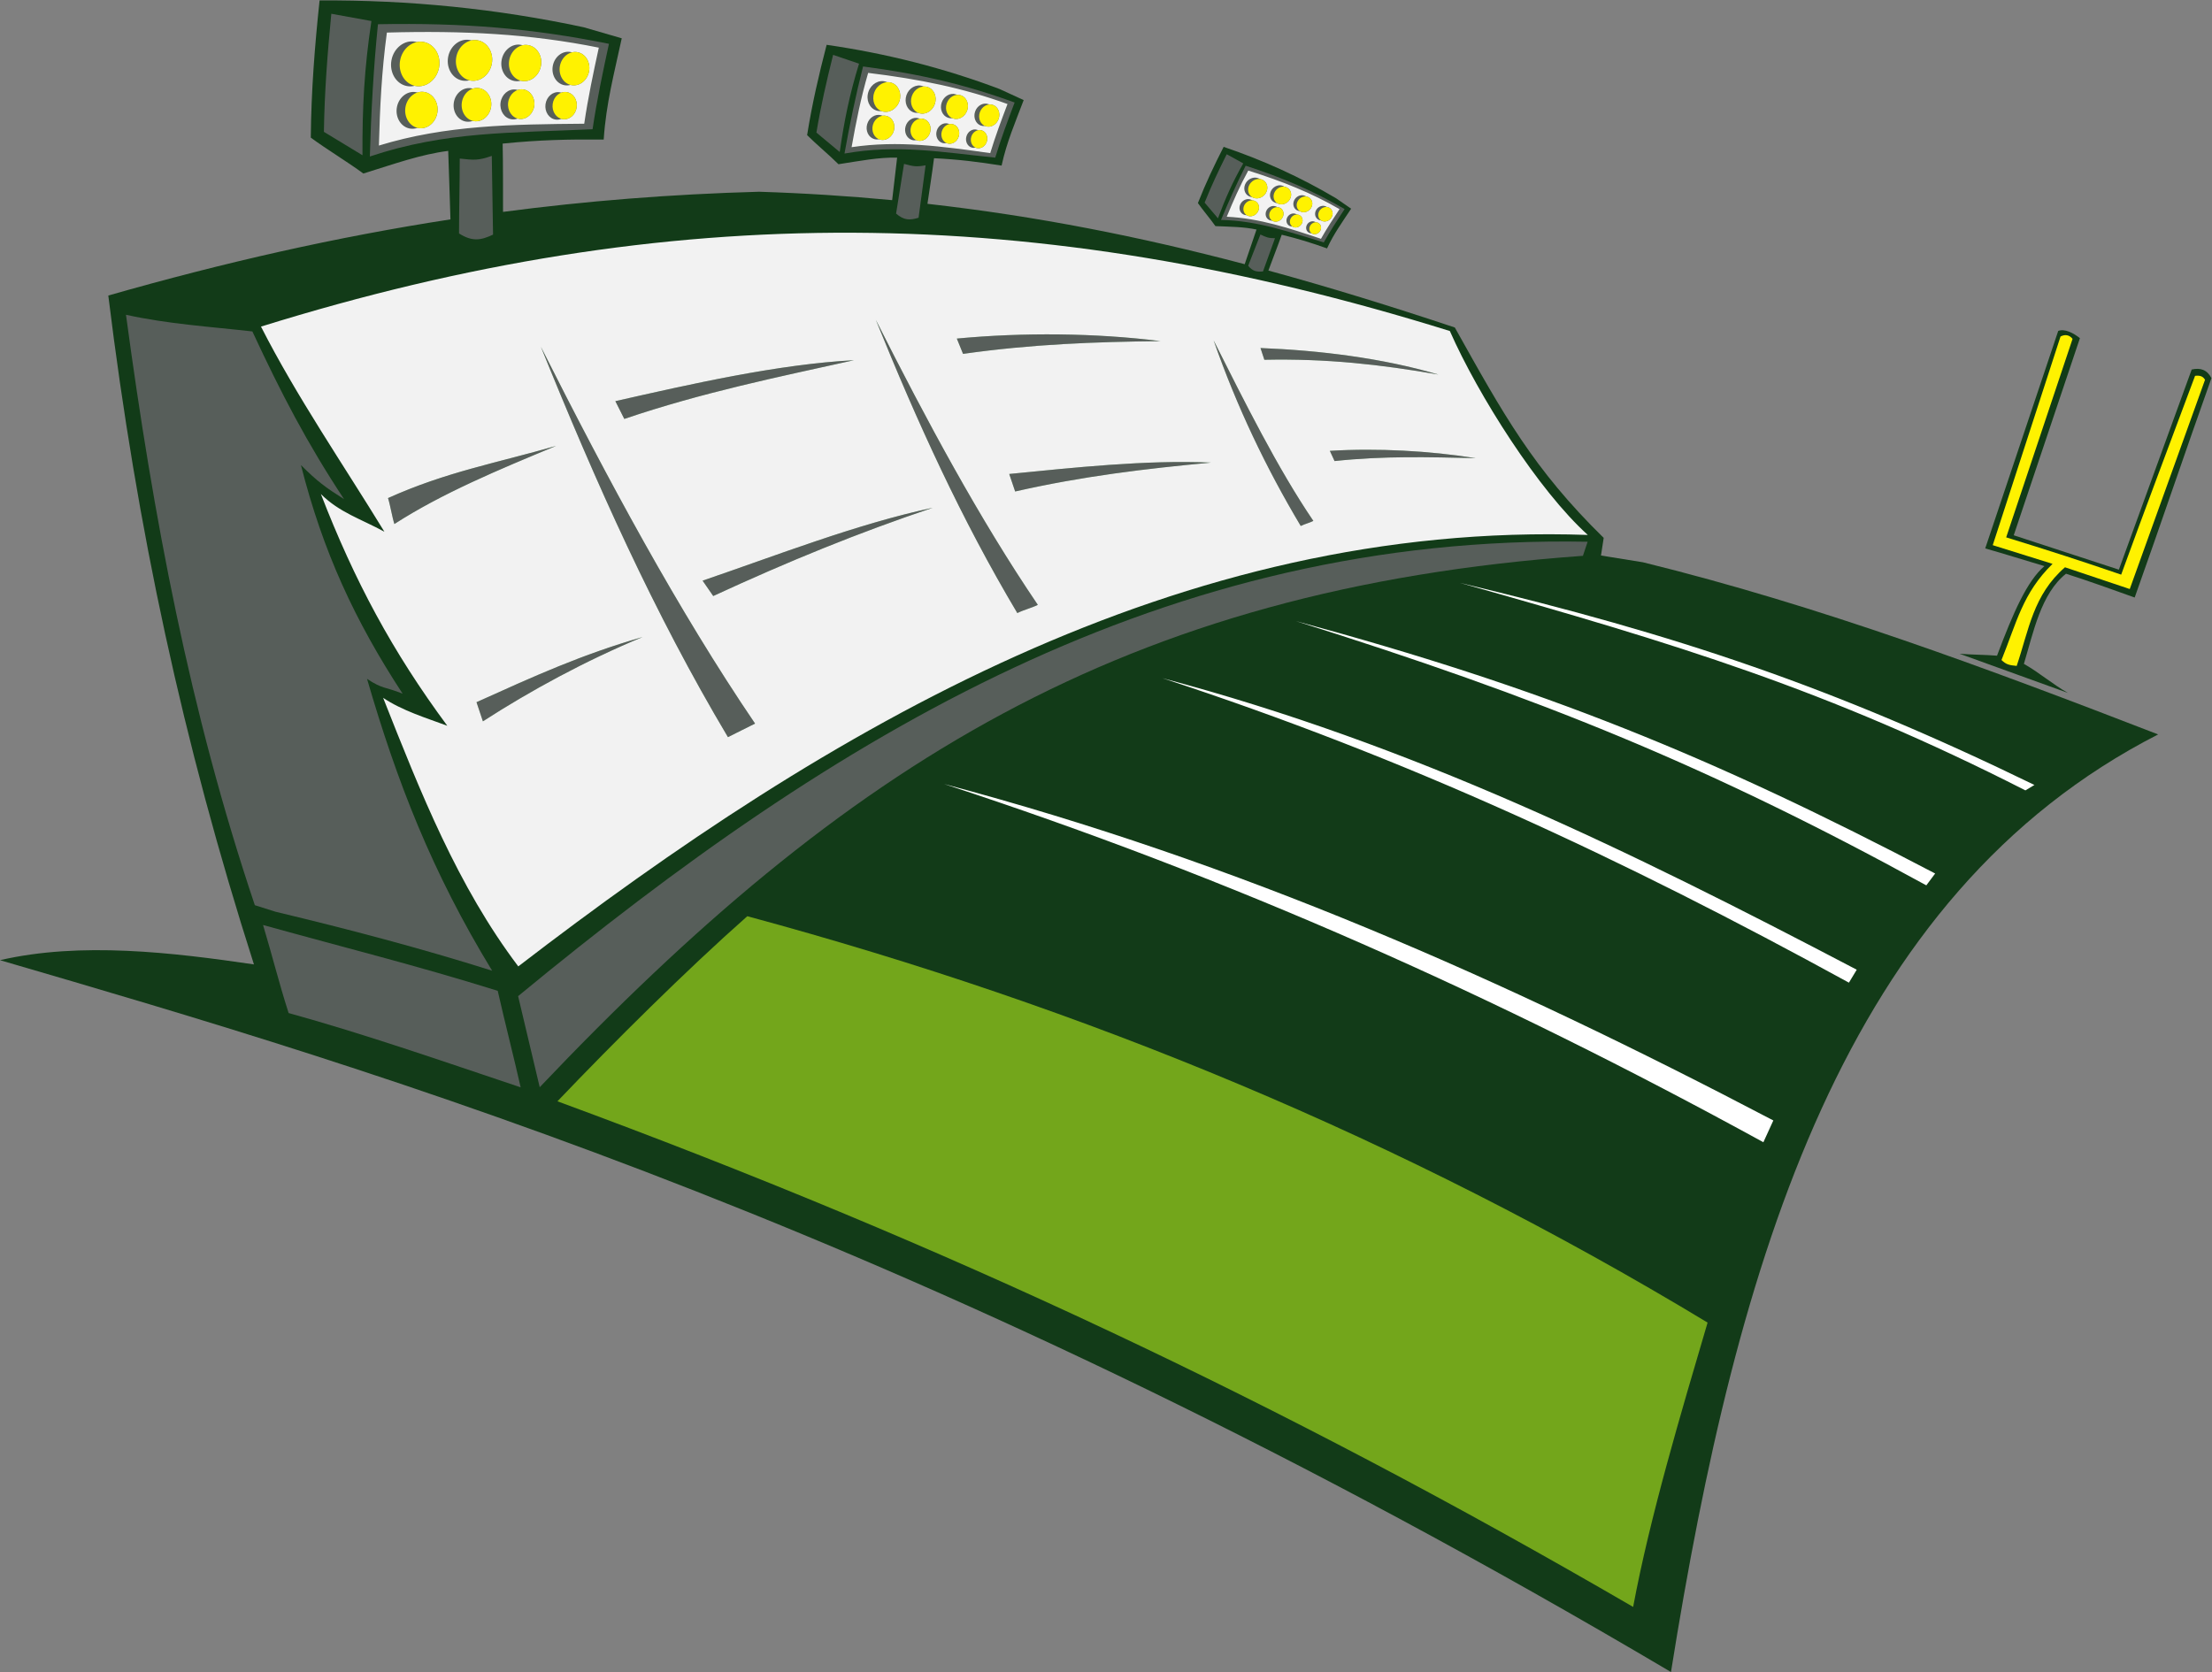
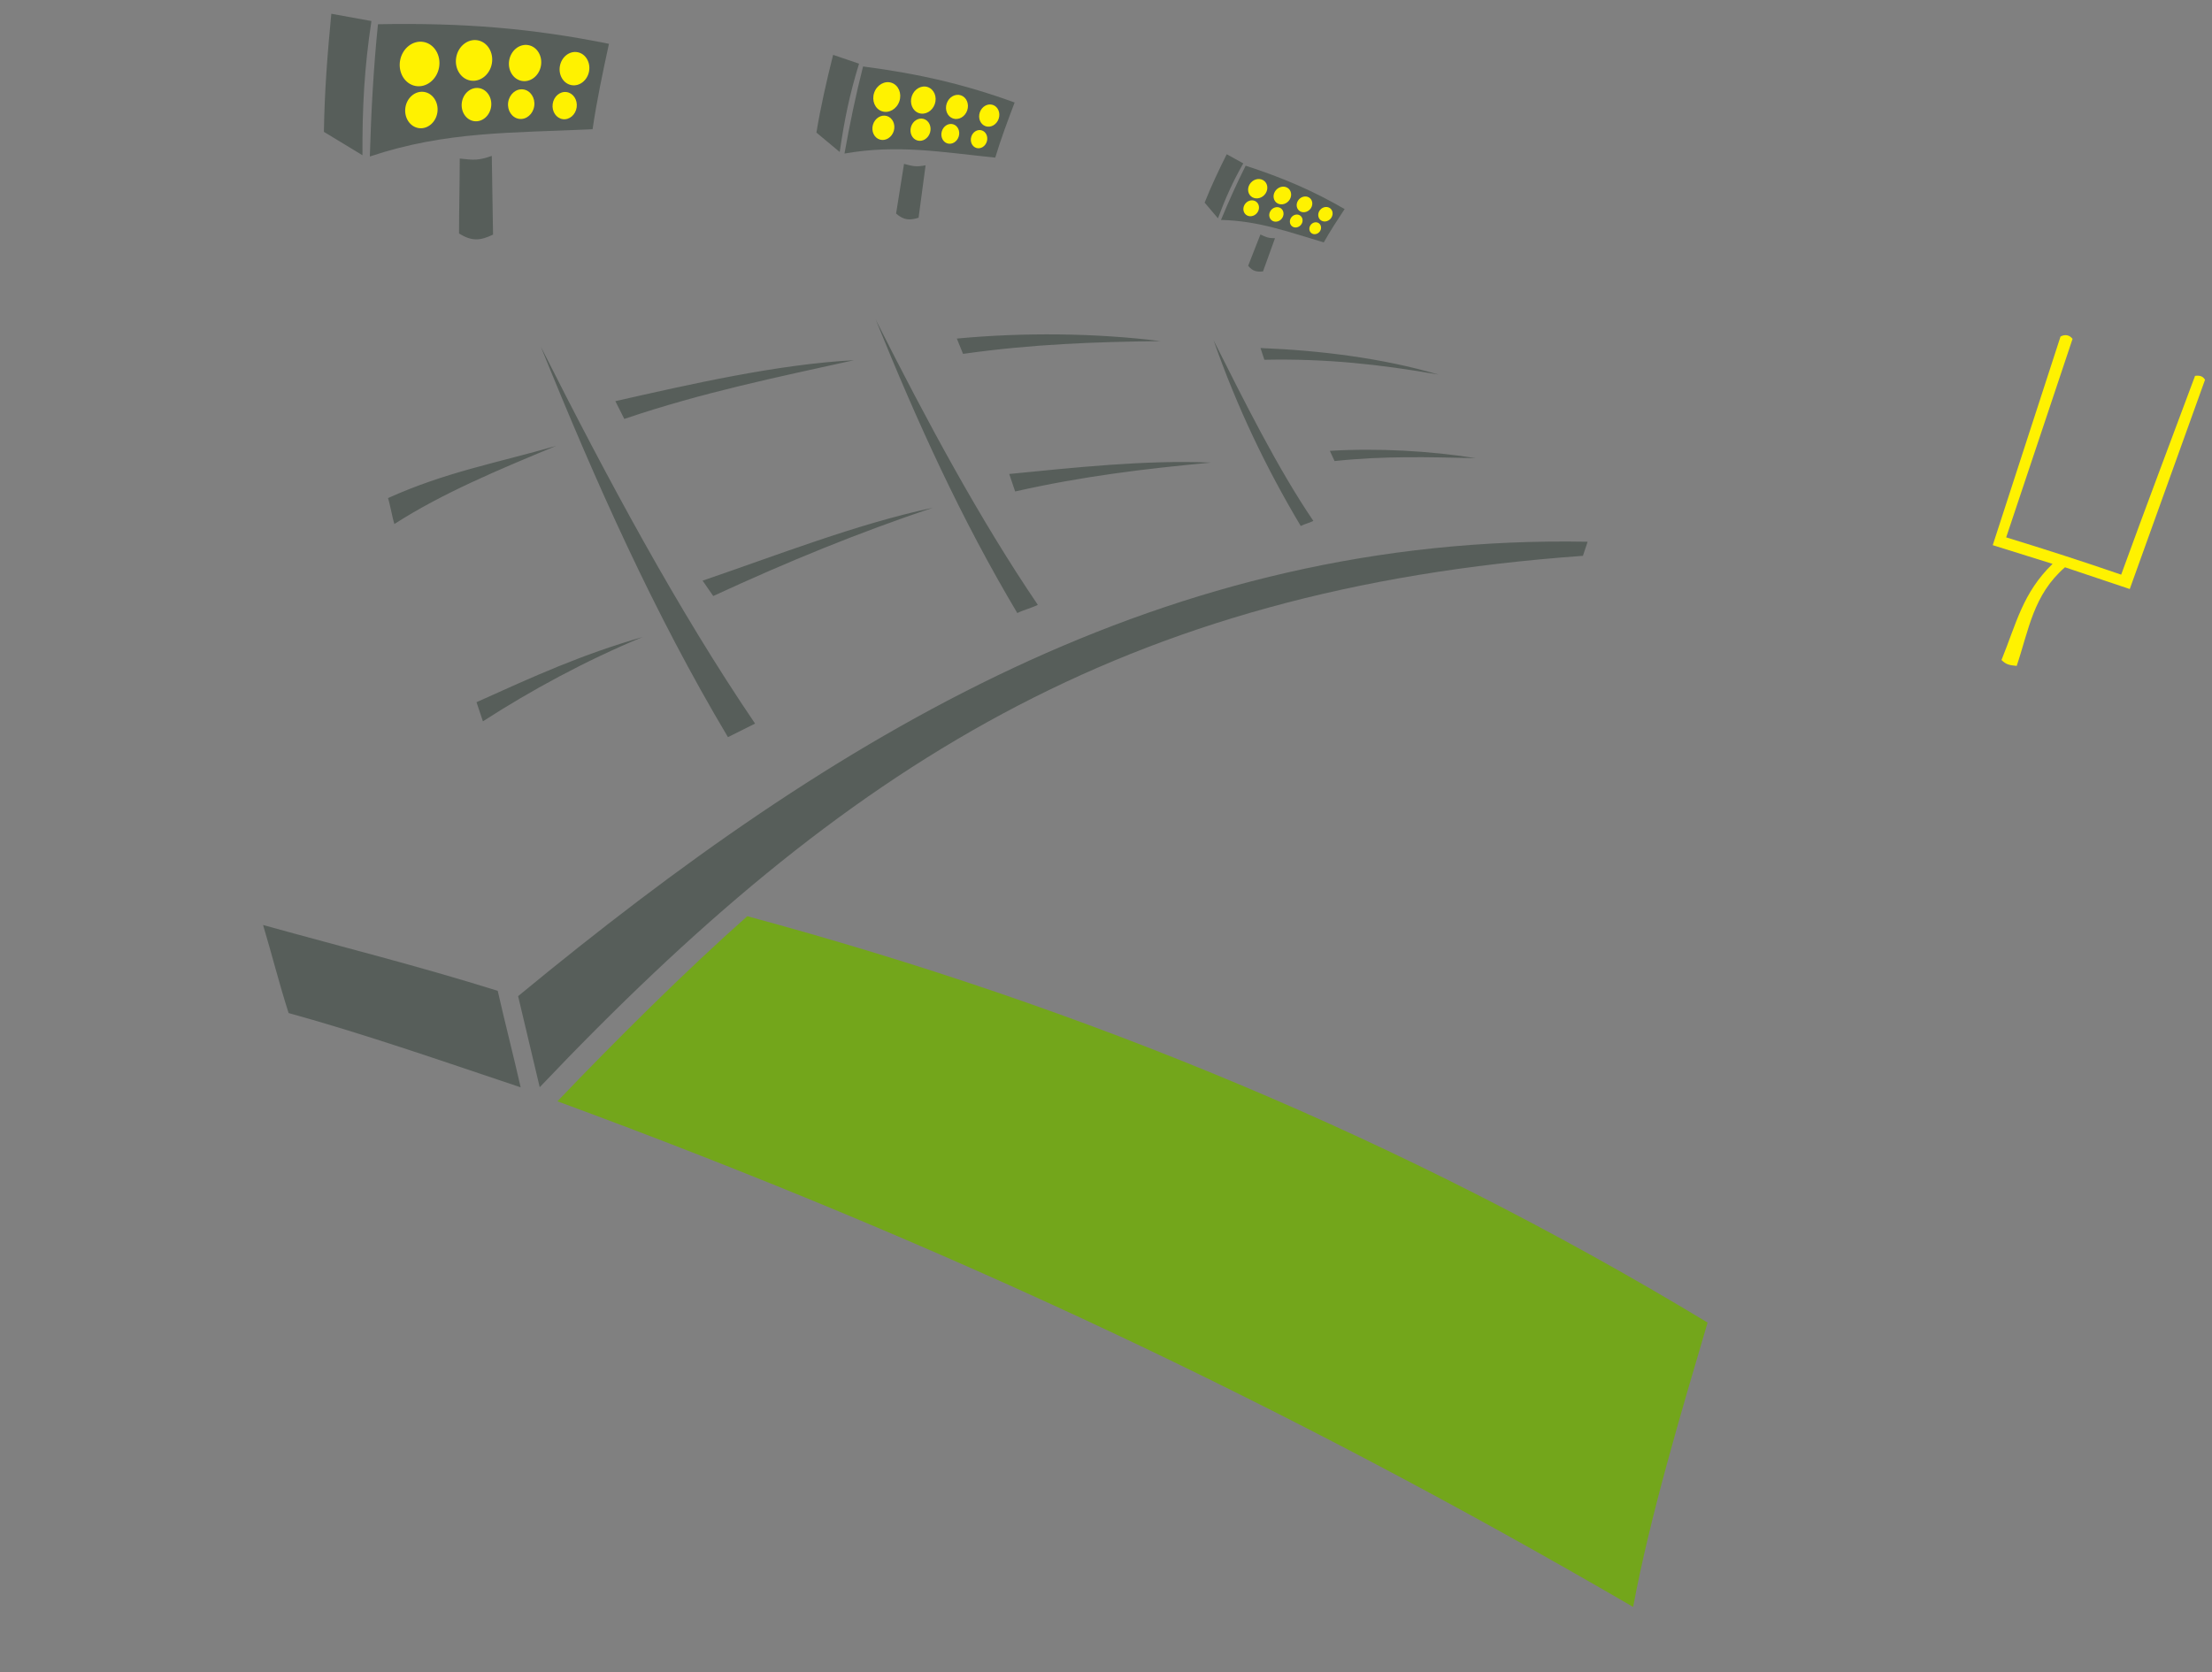
<svg xmlns="http://www.w3.org/2000/svg" viewBox="0 0 687.453 519.72" height="519.72" width="687.453" xml:space="preserve" id="svg2" version="1.1">
  <rect x="0" y="0" width="687.453" height="519.72" fill="#808080" stroke="none" />
  <defs id="defs6" />
  <g transform="matrix(1.333,0,0,-1.333,0,519.72)" id="g10">
    <g transform="scale(0.1)" id="g12">
-       <path id="path14" style="fill:#123b18;fill-opacity:1;fill-rule:evenodd;stroke:none" d="M 3895.83,0 C 2150.13,1032.4 880.188,1402.83 0,1659.9 c 187.848,43.5 402.578,17.97 592.051,-9.88 C 426.195,2168.41 319.273,2666 252.504,3209.74 c 270.516,77.28 531.867,136.69 797.686,177.58 -1.74,53.16 -3.26,108.26 -5.21,159.7 -63.957,-8.15 -123.148,-29.58 -197.816,-52.78 -38.047,28.04 -84.519,55.67 -122.562,83.71 1.058,109.76 9.175,213.1 20.511,319.96 207.364,1.16 412.007,-18.94 616.067,-62.69 29.46,-8.55 58.94,-17.1 88.41,-25.65 -17.68,-82.09 -36.57,-152.23 -42.07,-236.06 -83.02,0.71 -149.85,-0.85 -235.61,-9.46 1.18,-53.88 0.7,-106.26 0.89,-159.25 193.85,25.51 391.15,41.27 597.1,46.98 106.31,-3.42 209.37,-10.03 310.14,-19.62 3.89,33.15 8.01,67.18 11.58,99.13 -43.32,0.97 -84.8,-7.38 -136.73,-15.36 -22.49,22.43 -50.62,45.43 -73.11,67.86 11.65,72.83 27.35,140.69 45.52,210.59 137.93,-19.9 271.92,-53.65 403.17,-103.07 18.74,-8.62 37.48,-17.24 56.21,-25.86 -19.93,-52.79 -39.48,-97.52 -51.49,-152.69 -55.1,8.75 -99.67,14.37 -157.52,17.2 -4.61,-36.07 -10.17,-70.96 -15.35,-106.33 254.66,-28.66 495.97,-76.54 739.65,-140.78 8.95,26.49 18.81,54.71 27.57,80.84 -29.56,6.31 -59.13,6.33 -95.82,7.95 -12.35,17.54 -28.49,36.21 -40.82,53.74 17.95,45.87 37.99,87.96 60.01,131.05 91.82,-31.05 179.04,-70.6 262.25,-119.98 11.66,-8.07 23.32,-16.14 34.98,-24.21 -20.88,-31.73 -40.39,-58.27 -56.18,-92.59 -36.57,12.93 -66.35,22.44 -105.62,31.87 -10.06,-28.4 -20.87,-55.43 -31.11,-83.5 142.63,-38.97 286.47,-83.41 434.66,-132.81 113.25,-202.65 182.78,-329.53 347.06,-490.6 -2.11,-13.69 -4.22,-27.38 -6.32,-41.09 32.65,-5.26 65.32,-10.53 97.98,-15.8 412.4,-101.4 805.17,-248.41 1201.02,-401.39 C 4299.68,1811.84 4049.36,961.504 3895.83,0 Z M 5155.9,3017.19 c -60.05,-168.56 -118.92,-343.06 -178.97,-511.63 -52.67,18.97 -105.1,37.7 -160.15,55.48 -58.32,-46.43 -75.98,-136.5 -98.15,-210.2 36.37,-20.54 66.27,-47.16 102.63,-67.71 l -252.55,91.3 c 29.26,-2.38 58.03,-2.13 87.27,-4.5 38.31,102 70.15,174.2 110.5,208.89 -46.95,13.91 -90.58,27.82 -138.01,41.26 l 170.17,507.12 c 14.7,5.78 35.1,-4.45 50.6,-16.85 l -154.28,-459.66 245.1,-80.15 169.8,466.68 c 20.55,4.67 36.06,-0.65 46.04,-20.03 v 0" />
      <path id="path16" style="fill:#575e5a;fill-opacity:1;fill-rule:evenodd;stroke:none" d="m 1419.76,3796.68 c -179.96,36.36 -340.27,49.38 -538.561,45.7 -10.371,-101.44 -16.058,-207.36 -18.933,-308.42 177.464,59.41 332.444,54.73 519.324,63.56 9.91,67.65 23.7,132.37 38.17,199.16 z m 1715.15,-385.3 c -73.73,42.61 -142.49,72.46 -230.7,101.07 -20.73,-40.96 -40.13,-84.51 -57.48,-126.44 87.87,-2.08 155.61,-27.62 239.6,-52.35 15.15,26.87 31.55,51.91 48.58,77.72 z m -769.34,248.48 c -115.97,42.09 -221.22,66.73 -353.36,84.04 -17.01,-66.38 -31.34,-136.2 -43.32,-203.07 123.86,21.79 226.38,3.23 351.46,-9.53 13.33,43.97 28.95,85.61 45.22,128.56 v 0" />
-       <path id="path18" style="fill:#575e5a;fill-opacity:1;fill-rule:evenodd;stroke:none" d="m 588.414,3125.99 c 67.617,-145.51 127.731,-260.83 213.731,-391.05 -43.415,27.49 -61.84,40.9 -100.512,79.45 51.125,-201.44 125.625,-362.9 237.097,-533.1 -41.214,16.75 -46.164,10.07 -82.988,34.61 69.696,-239.74 151.078,-450.24 291.678,-680.57 -168.674,53.17 -333.057,96.31 -505.1,137.54 -16.058,5.08 -32.121,10.14 -48.179,15.22 -151.875,451.52 -237.184,907.22 -300.407,1376.76 97.981,-21.59 194.961,-27.57 294.68,-38.86 v 0" />
      <path id="path20" style="fill:#575e5a;fill-opacity:1;fill-rule:evenodd;stroke:none" d="m 3701.48,2635.61 c -984.12,18.56 -1754.32,-449.81 -2493.52,-1059.57 16.79,-70.79 33.57,-141.57 50.36,-212.37 710.99,748.21 1358.01,1162.17 2432.21,1239.1 3.65,10.94 7.3,21.89 10.95,32.84 v 0" />
      <path id="path22" style="fill:#73a61b;fill-opacity:1;fill-rule:evenodd;stroke:none" d="M 3807.6,151.797 C 2984.45,630.117 2203.24,998.145 1299.66,1330.84 1430.88,1468.38 1599.7,1636.27 1742.3,1762.42 2526.29,1550.57 3269.96,1244.53 3981.18,814.844 3919.43,604.922 3846.94,362.832 3807.6,151.797 v 0" />
      <path id="path24" style="fill:#575e5a;fill-opacity:1;fill-rule:evenodd;stroke:none" d="m 1160.42,1588.46 c 15.18,-67.37 38.29,-157.72 53.47,-225.08 -182.16,60.98 -361.913,123.75 -541.019,173.26 -23.281,72.95 -37.539,131.91 -59.555,205.29 191.508,-53.24 353.555,-93.12 547.104,-153.47 v 0" />
      <path id="path26" style="fill:#fff200;fill-opacity:1;fill-rule:evenodd;stroke:none" d="m 4965.45,2525.35 -151.04,50.71 c -74.16,-64.47 -84.03,-145.46 -112.58,-229.97 -18,1.71 -24.54,3.26 -35.45,13.72 35.05,86.09 48.94,155.7 119.07,224.26 -44.6,14.05 -94.85,29.51 -139.45,43.56 52.67,162.95 105.35,323.54 158.02,486.48 9.89,5.46 20.63,4.25 28.06,-5.46 -51.27,-152.41 -103.47,-310.42 -154.74,-462.83 92,-28.18 179.27,-56.37 268.12,-86.92 56.33,154.74 114.67,309.24 172.25,463.56 13.43,1.79 19.18,-2.48 23.23,-9.19 -58.3,-163.3 -117.19,-324.63 -175.49,-487.92 v 0" />
      <path id="path28" style="fill:#575e5a;fill-opacity:1;fill-rule:evenodd;stroke:none" d="m 2829.49,3105.21 c 73.13,-145.07 148.79,-297.61 232.55,-421.03 -9.81,-4.91 -19.63,-6.89 -29.43,-11.8 -80.44,134.96 -148.5,276.56 -203.12,432.83 z M 1638.07,2544.9 c 170.37,58.03 359.16,132.22 536.58,169.95 -173.99,-58.47 -336.13,-124.69 -511.78,-205.81 l -24.8,35.86 z m -377.04,545.37 c 157.03,-311.5 319.51,-613.63 499.38,-878.66 -21.07,-10.54 -42.15,-21.07 -63.22,-31.61 -172.71,289.82 -308.67,595.08 -436.16,910.27 z M 1110.96,2261.5 c 135.11,60.95 244.97,111.05 387.17,151.92 -133.79,-55.47 -261.47,-125.04 -372.25,-196.58 -4.98,14.88 -9.95,29.77 -14.92,44.66 z m -206.331,475.93 c 135.141,60.89 249.761,80.91 391.981,121.71 -133.81,-55.41 -266.26,-110.7 -377.094,-182.17 -4.961,14.88 -9.926,45.57 -14.887,60.46 z m 530.021,226.02 c 175.55,39.7 379.05,86.19 556.3,95.48 -179.19,-39.75 -352.19,-74.82 -535.43,-136.92 l -20.87,41.44 z m 607.31,189.54 c 118.76,-235.58 241.65,-464.08 377.67,-664.51 -15.93,-7.97 -31.86,-11.2 -47.8,-19.17 -130.62,219.19 -233.45,445.32 -329.87,683.68 z m 311,-359.37 c 149.83,14.74 318.29,33.18 470.22,26.55 -152.86,-14.29 -298.08,-31.51 -456.4,-67.34 l -13.82,40.79 z m -122.17,315.75 c 154.59,14.63 324,13.13 474.87,-5.92 -153.51,-1.74 -299.66,-7 -460.37,-29.76 l -14.5,35.68 z m 708.01,-22.05 c 137.64,-5.38 284.68,-23.54 414.7,-61.83 -135.02,23.47 -260.16,37.5 -405.73,34.46 l -8.97,27.37 z m 161.67,-239.75 c 111.18,6.77 232.63,0.05 340.06,-17.02 -109.98,2.38 -213.24,5.58 -329.07,-6.8 l -10.99,23.82 v 0" />
-       <path id="path30" style="fill:#f2f2f2;fill-opacity:1;fill-rule:evenodd;stroke:none" d="m 3380.28,3126.97 c -964.58,300.54 -1818.01,307.25 -2771.788,10.33 83.332,-163.78 191.778,-321.34 287.715,-478.34 -53.883,29.55 -104.82,44.65 -148.094,87.92 78.446,-202.64 166.813,-367.47 294.767,-540.4 -48.669,18.07 -105.028,35.14 -149.622,65.16 87.394,-221.23 173.632,-438.98 315.102,-626.25 724.88,557.32 1542.64,1038.96 2493.58,1006.08 -114.56,103.1 -255.74,325.81 -321.66,475.5 z m -550.79,-21.76 c 73.13,-145.07 148.79,-297.61 232.55,-421.03 -9.81,-4.91 -19.63,-6.89 -29.43,-11.8 -80.44,134.96 -148.5,276.56 -203.12,432.83 z M 1638.07,2544.9 c 170.37,58.03 359.16,132.22 536.58,169.95 -173.99,-58.47 -336.13,-124.69 -511.78,-205.81 l -24.8,35.86 z m -377.04,545.37 c 157.03,-311.5 319.51,-613.63 499.38,-878.66 -21.07,-10.54 -42.15,-21.07 -63.22,-31.61 -172.71,289.82 -308.67,595.08 -436.16,910.27 z M 1110.96,2261.5 c 135.11,60.95 244.97,111.05 387.17,151.92 -133.79,-55.47 -261.47,-125.04 -372.25,-196.58 -4.98,14.88 -9.95,29.77 -14.92,44.66 z m -206.331,475.93 c 135.141,60.89 249.761,80.91 391.981,121.71 -133.81,-55.41 -266.26,-110.7 -377.094,-182.17 -4.961,14.88 -9.926,45.57 -14.887,60.46 z m 530.021,226.02 c 175.55,39.7 379.05,86.19 556.3,95.48 -179.19,-39.75 -352.19,-74.82 -535.43,-136.92 l -20.87,41.44 z m 607.31,189.54 c 118.76,-235.58 241.65,-464.08 377.67,-664.51 -15.93,-7.97 -31.86,-11.2 -47.8,-19.17 -130.62,219.19 -233.45,445.32 -329.87,683.68 z m 311,-359.37 c 149.83,14.74 318.29,33.18 470.22,26.55 -152.86,-14.29 -298.08,-31.51 -456.4,-67.34 l -13.82,40.79 z m -122.17,315.75 c 154.59,14.63 324,13.13 474.87,-5.92 -153.51,-1.74 -299.66,-7 -460.37,-29.76 l -14.5,35.68 z m 708.01,-22.05 c 137.64,-5.38 284.68,-23.54 414.7,-61.83 -135.02,23.47 -260.16,37.5 -405.73,34.46 l -8.97,27.37 z m 161.67,-239.75 c 111.18,6.77 232.63,0.05 340.06,-17.02 -109.98,2.38 -213.24,5.58 -329.07,-6.8 l -10.99,23.82 v 0" />
-       <path id="path32" style="fill:#f2f2f2;fill-opacity:1;fill-rule:evenodd;stroke:none" d="m 1396.09,3787.74 c -160.24,32.37 -316.01,40.14 -494.094,35.19 -12.367,-92.07 -16.074,-173.48 -18.633,-263.47 156.647,48.02 310.427,49.41 478.727,50.94 8.83,60.24 21.1,117.87 34,177.34 z m 1726.94,-376.51 c -65.65,37.95 -133.26,64.89 -212.74,89.9 -20.12,-36.73 -34.72,-70.31 -50.18,-107.65 76.86,-3.69 145.03,-26.49 219.66,-51.45 13.48,23.92 28.09,46.22 43.26,69.2 z m -57.05,-29.64 c -6.53,3.26 -15.01,0.21 -18.88,-6.8 -3.87,-6.99 -1.69,-15.36 4.83,-18.63 1.93,-0.96 4.03,-1.38 6.12,-1.3 0.42,-0.29 0.87,-0.56 1.34,-0.8 6.47,-3.23 14.87,-0.21 18.72,6.73 3.82,6.94 1.66,15.23 -4.81,18.46 -1.77,0.89 -3.68,1.3 -5.59,1.3 -0.54,0.39 -1.12,0.73 -1.73,1.04 z m 26.34,35.44 c -7.79,4.32 -18.34,1.04 -23.46,-7.33 -5.14,-8.35 -2.97,-18.7 4.83,-23.02 1.99,-1.11 4.17,-1.72 6.4,-1.86 0.27,-0.19 0.55,-0.37 0.85,-0.53 7.71,-4.29 18.16,-1.03 23.25,7.25 5.08,8.28 2.93,18.52 -4.79,22.81 -1.78,0.99 -3.7,1.58 -5.67,1.79 -0.44,0.32 -0.91,0.61 -1.41,0.89 z m -156.23,65.18 c -10.41,5.78 -24.5,1.39 -31.36,-9.78 -6.87,-11.16 -3.97,-24.98 6.45,-30.77 2.51,-1.39 5.25,-2.19 8.03,-2.45 0.25,-0.16 0.51,-0.32 0.77,-0.46 10.33,-5.73 24.27,-1.37 31.07,9.69 6.8,11.05 3.92,24.75 -6.39,30.48 -2.21,1.21 -4.56,1.97 -6.98,2.31 -0.51,0.34 -1.05,0.68 -1.59,0.98 z m 56.91,-17.73 c -9.52,5.29 -22.39,1.26 -28.68,-8.94 -6.25,-10.21 -3.59,-22.83 5.93,-28.12 2.29,-1.28 4.78,-2.01 7.33,-2.25 0.29,-0.19 0.6,-0.36 0.9,-0.53 9.43,-5.23 22.17,-1.26 28.4,8.85 6.19,10.1 3.57,22.62 -5.86,27.85 -2.02,1.12 -4.18,1.82 -6.41,2.12 -0.52,0.36 -1.05,0.7 -1.61,1.02 z m 50.86,-22.88 c -8.48,4.7 -19.93,1.13 -25.52,-7.95 -5.57,-9.09 -3.2,-20.33 5.27,-25.04 2.1,-1.18 4.42,-1.83 6.77,-2.02 0.31,-0.2 0.63,-0.39 0.96,-0.57 8.39,-4.66 19.73,-1.13 25.26,7.87 5.53,9 3.19,20.14 -5.21,24.8 -1.87,1.04 -3.89,1.67 -5.98,1.92 -0.48,0.35 -1,0.68 -1.55,0.99 z m -126.22,-8.77 c -8.71,4.36 -20.06,0.28 -25.23,-9.08 -5.18,-9.36 -2.27,-20.55 6.46,-24.9 2.4,-1.2 4.98,-1.76 7.59,-1.74 0.42,-0.28 0.86,-0.53 1.33,-0.78 8.65,-4.3 19.88,-0.26 24.99,9 5.13,9.28 2.25,20.35 -6.39,24.67 -2.17,1.09 -4.5,1.64 -6.86,1.72 -0.58,0.41 -1.22,0.78 -1.89,1.11 z m 58.53,-15.87 c -7.99,3.98 -18.35,0.25 -23.06,-8.3 -4.73,-8.55 -2.07,-18.77 5.91,-22.76 2.18,-1.1 4.57,-1.61 6.96,-1.6 0.45,-0.28 0.9,-0.54 1.38,-0.78 7.89,-3.95 18.15,-0.25 22.84,8.22 4.68,8.47 2.05,18.59 -5.85,22.54 -2.01,1.01 -4.15,1.51 -6.33,1.58 -0.59,0.4 -1.2,0.77 -1.85,1.1 z m 45.74,-17.25 c -7.11,3.55 -16.31,0.22 -20.52,-7.38 -4.2,-7.62 -1.84,-16.72 5.25,-20.26 2.04,-1.02 4.26,-1.47 6.47,-1.41 0.46,-0.31 0.93,-0.59 1.43,-0.84 7.03,-3.52 16.16,-0.23 20.32,7.31 4.17,7.53 1.83,16.55 -5.2,20.06 -1.87,0.94 -3.88,1.4 -5.91,1.41 -0.57,0.42 -1.19,0.78 -1.84,1.11 z m -672.97,256.56 c -103.26,37.48 -206.01,58.18 -324.85,72.63 -17.39,-59.95 -27.97,-113.69 -38.64,-173.23 108.89,16.29 211.22,1.89 323.23,-13.87 11.87,39.15 25.77,76.23 40.26,114.47 z m -71.25,-59.93 c -10.13,2.98 -21.12,-3.93 -24.48,-15.37 -3.36,-11.44 2.15,-23.2 12.27,-26.17 2.98,-0.87 6.04,-0.89 8.95,-0.19 0.69,-0.31 1.4,-0.57 2.13,-0.79 10.03,-2.94 20.92,3.89 24.26,15.22 3.32,11.34 -2.15,22.98 -12.17,25.92 -2.75,0.81 -5.55,0.89 -8.25,0.33 -0.86,0.43 -1.77,0.78 -2.71,1.05 z m 26.49,59.81 c -12.21,4.19 -26.03,-3.65 -30.76,-17.45 -4.73,-13.8 1.37,-28.47 13.57,-32.66 3.13,-1.08 6.37,-1.35 9.53,-0.94 0.44,-0.19 0.89,-0.37 1.35,-0.53 12.09,-4.15 25.77,3.61 30.46,17.29 4.69,13.67 -1.35,28.19 -13.44,32.34 -2.78,0.96 -5.65,1.28 -8.47,1.05 -0.72,0.34 -1.47,0.64 -2.24,0.9 z m -238.34,52.1 c -16.31,5.59 -34.77,-4.88 -41.1,-23.32 -6.32,-18.44 1.82,-38.04 18.13,-43.64 3.94,-1.34 8,-1.75 11.99,-1.35 0.4,-0.15 0.8,-0.31 1.22,-0.46 16.16,-5.53 34.44,4.84 40.71,23.1 6.26,18.26 -1.81,37.68 -17.96,43.22 -3.44,1.18 -6.97,1.63 -10.47,1.44 -0.82,0.37 -1.66,0.72 -2.52,1.01 z m 85.05,-10.1 c -14.91,5.11 -31.78,-4.46 -37.57,-21.31 -5.77,-16.86 1.68,-34.77 16.58,-39.88 3.6,-1.23 7.31,-1.61 10.96,-1.23 0.47,-0.2 0.94,-0.38 1.41,-0.55 14.77,-5.05 31.48,4.43 37.21,21.12 5.72,16.69 -1.65,34.43 -16.42,39.5 -3.16,1.09 -6.4,1.49 -9.62,1.31 -0.82,0.39 -1.67,0.74 -2.55,1.04 z m 78.07,-19.4 c -13.27,4.55 -28.28,-3.97 -33.43,-18.97 -5.14,-15.01 1.48,-30.96 14.75,-35.51 3.32,-1.13 6.75,-1.45 10.11,-1.06 0.49,-0.21 0.98,-0.41 1.5,-0.59 13.15,-4.5 28.01,3.94 33.11,18.8 5.1,14.85 -1.46,30.65 -14.61,35.16 -2.94,1.01 -5.96,1.35 -8.94,1.14 -0.8,0.39 -1.63,0.74 -2.49,1.03 z m -174.42,-48.68 c -13.53,3.97 -28.21,-5.25 -32.71,-20.55 -4.49,-15.28 2.88,-30.99 16.4,-34.97 3.71,-1.07 7.5,-1.17 11.15,-0.42 0.69,-0.28 1.38,-0.53 2.11,-0.75 13.4,-3.92 27.94,5.21 32.39,20.35 4.44,15.15 -2.85,30.7 -16.24,34.64 -3.36,0.98 -6.79,1.15 -10.12,0.6 -0.95,0.44 -1.95,0.8 -2.98,1.1 z m 86.75,-6.89 c -12.37,3.63 -25.79,-4.8 -29.9,-18.77 -4.09,-13.98 2.64,-28.33 15,-31.96 3.41,-1 6.9,-1.08 10.25,-0.38 0.7,-0.3 1.42,-0.56 2.16,-0.78 12.24,-3.59 25.53,4.76 29.6,18.6 4.06,13.84 -2.6,28.06 -14.85,31.66 -3.1,0.91 -6.26,1.06 -9.34,0.54 -0.93,0.43 -1.91,0.8 -2.92,1.09 z m 69.26,-12.53 c -11.01,3.23 -22.96,-4.28 -26.61,-16.71 -3.65,-12.44 2.35,-25.22 13.34,-28.45 3.15,-0.93 6.4,-0.96 9.49,-0.27 0.73,-0.31 1.47,-0.59 2.24,-0.82 10.9,-3.2 22.74,4.23 26.36,16.55 3.61,12.32 -2.32,24.98 -13.22,28.18 -2.9,0.85 -5.86,0.96 -8.72,0.41 -0.91,0.44 -1.88,0.81 -2.88,1.11 z m -906.1,73.17 c -15.56,2.14 -30.21,-10.44 -32.63,-28.02 -2.42,-17.58 8.29,-33.67 23.84,-35.81 4.57,-0.63 9.09,0.03 13.22,1.69 1.08,-0.29 2.17,-0.54 3.31,-0.69 15.4,-2.12 29.91,10.34 32.32,27.76 2.39,17.41 -8.22,33.34 -23.63,35.45 -4.22,0.59 -8.36,0.08 -12.21,-1.32 -1.36,0.42 -2.78,0.75 -4.22,0.94 z m 25.79,93.86 c -18.89,3.47 -37.5,-11.11 -41.42,-32.47 -3.92,-21.35 8.29,-41.59 27.19,-45.07 4.83,-0.89 9.66,-0.57 14.21,0.72 0.7,-0.18 1.4,-0.36 2.12,-0.48 18.7,-3.44 37.12,11.01 41.02,32.16 3.87,21.15 -8.22,41.2 -26.93,44.64 -4.31,0.78 -8.6,0.64 -12.7,-0.33 -1.14,0.34 -2.3,0.61 -3.49,0.83 z M 968,3801.75 c -25.25,4.62 -50.094,-14.86 -55.34,-43.39 -5.238,-28.53 11.074,-55.58 36.309,-60.22 6.09,-1.11 12.16,-0.81 17.929,0.66 0.637,-0.15 1.266,-0.29 1.911,-0.41 25.007,-4.58 49.611,14.72 54.811,42.98 5.18,28.26 -10.98,55.05 -35.968,59.64 -5.324,0.97 -10.621,0.85 -15.726,-0.19 -1.281,0.36 -2.606,0.68 -3.926,0.93 z m 127.38,3.91 c -23.07,4.23 -45.78,-13.59 -50.58,-39.66 -4.78,-26.07 10.14,-50.79 33.21,-55.03 5.56,-1.02 11.11,-0.75 16.39,0.6 0.73,-0.18 1.46,-0.34 2.21,-0.48 22.84,-4.18 45.34,13.46 50.09,39.29 4.73,25.82 -10.03,50.3 -32.88,54.5 -4.89,0.9 -9.76,0.78 -14.45,-0.19 -1.3,0.39 -2.63,0.72 -3.99,0.97 z m 119.18,-11.32 c -20.54,3.76 -40.75,-12.1 -45.02,-35.31 -4.26,-23.21 9.01,-45.22 29.55,-48.99 5.13,-0.94 10.25,-0.66 15.11,0.67 0.76,-0.21 1.54,-0.39 2.33,-0.53 20.34,-3.73 40.36,11.97 44.58,34.96 4.23,23 -8.92,44.78 -29.25,48.52 -4.56,0.84 -9.07,0.69 -13.42,-0.28 -1.26,0.39 -2.56,0.71 -3.88,0.96 z M 968.617,3684.2 c -20.785,2.85 -40.359,-13.96 -43.594,-37.46 -3.242,-23.48 11.071,-44.98 31.852,-47.83 5.684,-0.78 11.301,-0.07 16.492,1.82 1.074,-0.25 2.156,-0.47 3.274,-0.63 20.578,-2.82 39.979,13.83 43.179,37.1 3.2,23.27 -10.98,44.55 -31.55,47.39 -5.165,0.7 -10.247,0.19 -15.024,-1.35 -1.496,0.43 -3.051,0.74 -4.629,0.96 z m 129.173,9.01 c -18.99,2.61 -36.88,-12.77 -39.84,-34.23 -2.95,-21.47 10.12,-41.1 29.12,-43.72 5.23,-0.72 10.39,-0.07 15.18,1.7 1.09,-0.28 2.2,-0.5 3.34,-0.66 18.8,-2.59 36.52,12.65 39.45,33.91 2.92,21.25 -10.02,40.7 -28.83,43.3 -4.76,0.65 -9.45,0.18 -13.85,-1.27 -1.48,0.44 -3,0.75 -4.57,0.97 z m 104.69,-3.16 c -16.91,2.33 -32.83,-11.36 -35.46,-30.47 -2.63,-19.11 9.02,-36.59 25.91,-38.91 4.85,-0.67 9.63,-0.01 14.03,1.71 1.14,-0.31 2.29,-0.56 3.48,-0.72 16.74,-2.31 32.52,11.25 35.13,30.17 2.6,18.93 -8.93,36.25 -25.67,38.55 -4.46,0.61 -8.83,0.11 -12.92,-1.32 -1.45,0.45 -2.95,0.78 -4.5,0.99 v 0" />
      <path id="path34" style="fill:#575e5a;fill-opacity:1;fill-rule:evenodd;stroke:none" d="m 865.953,3849.82 c -16.644,-110.03 -21.433,-201.48 -20.863,-312.96 -29.977,18.19 -59.953,36.38 -89.934,54.57 1.43,93.55 8.305,182.21 17.293,275.36 31.176,-5.66 62.336,-11.32 93.504,-16.97 z M 2898.65,3517.89 c -24.88,-43.6 -41.56,-81.23 -59.06,-128.06 -10.35,12.19 -20.7,24.37 -31.04,36.56 15.52,39.02 32.68,75.15 51.49,112.83 12.88,-7.11 25.74,-14.22 38.61,-21.33 z m -895.83,232.48 c -22.03,-71.46 -34.33,-131.76 -45.06,-205.91 -18.11,15.08 -36.22,30.16 -54.33,45.24 10.28,62.03 23.68,120.26 38.94,181.27 20.15,-6.87 40.3,-13.74 60.45,-20.6 v 0" />
      <path id="path36" style="fill:#fff200;fill-opacity:1;fill-rule:evenodd;stroke:none" d="m 3073.3,3379.25 c -6.45,3.23 -14.86,0.21 -18.69,-6.73 -3.84,-6.93 -1.68,-15.22 4.78,-18.46 6.47,-3.23 14.87,-0.21 18.72,6.73 3.82,6.94 1.66,15.23 -4.81,18.46 z m -784.65,215.71 c -10.02,2.95 -20.92,-3.89 -24.25,-15.22 -3.32,-11.33 2.14,-22.98 12.16,-25.92 10.03,-2.94 20.92,3.89 24.26,15.22 3.32,11.34 -2.15,22.98 -12.17,25.92 z m 26.24,59.24 c -12.09,4.15 -25.78,-3.61 -30.46,-17.29 -4.7,-13.67 1.35,-28.2 13.44,-32.34 12.09,-4.15 25.77,3.61 30.46,17.29 4.69,13.67 -1.35,28.19 -13.44,32.34 z m -236.06,51.6 c -16.16,5.54 -34.44,-4.84 -40.7,-23.1 -6.27,-18.26 1.8,-37.68 17.95,-43.22 16.16,-5.53 34.44,4.84 40.71,23.1 6.26,18.26 -1.81,37.68 -17.96,43.22 z m 84.23,-10 c -14.76,5.06 -31.47,-4.42 -37.2,-21.11 -5.72,-16.69 1.66,-34.43 16.41,-39.51 14.77,-5.05 31.48,4.43 37.21,21.12 5.72,16.69 -1.65,34.43 -16.42,39.5 z m 77.33,-19.22 c -13.15,4.51 -28.01,-3.94 -33.12,-18.79 -5.09,-14.86 1.48,-30.66 14.62,-35.17 13.15,-4.5 28.01,3.94 33.11,18.8 5.1,14.85 -1.46,30.65 -14.61,35.16 z m -172.75,-48.21 c -13.4,3.93 -27.94,-5.21 -32.4,-20.35 -4.44,-15.14 2.85,-30.7 16.25,-34.64 13.4,-3.92 27.94,5.21 32.39,20.35 4.44,15.15 -2.85,30.7 -16.24,34.64 z m 85.91,-6.82 c -12.24,3.59 -25.54,-4.77 -29.6,-18.6 -4.06,-13.84 2.61,-28.05 14.85,-31.66 12.24,-3.59 25.53,4.76 29.6,18.6 4.06,13.84 -2.6,28.06 -14.85,31.66 z m 68.6,-12.42 c -10.9,3.2 -22.74,-4.24 -26.35,-16.55 -3.62,-12.33 2.32,-24.98 13.21,-28.18 10.9,-3.2 22.74,4.23 26.36,16.55 3.61,12.32 -2.32,24.98 -13.22,28.18 z m -901.27,75.07 c -15.4,2.13 -29.91,-10.34 -32.31,-27.75 -2.4,-17.41 8.21,-33.34 23.62,-35.46 15.4,-2.12 29.91,10.34 32.32,27.76 2.39,17.41 -8.22,33.34 -23.63,35.45 z m 25.55,92.98 c -18.71,3.43 -37.14,-11.02 -41.02,-32.17 -3.88,-21.15 8.22,-41.2 26.93,-44.63 18.7,-3.44 37.12,11.01 41.02,32.16 3.87,21.15 -8.22,41.2 -26.93,44.64 z m -358.778,23.83 c -25.007,4.58 -49.609,-14.72 -54.804,-42.98 -5.192,-28.26 10.965,-55.05 35.961,-59.64 25.007,-4.58 49.611,14.72 54.811,42.98 5.18,28.26 -10.98,55.05 -35.968,59.64 z m 126.168,3.87 c -22.85,4.19 -45.35,-13.46 -50.09,-39.28 -4.74,-25.82 10.03,-50.3 32.88,-54.51 22.84,-4.18 45.34,13.46 50.09,39.29 4.73,25.82 -10.03,50.3 -32.88,54.5 z m 118.04,-11.22 c -20.34,3.73 -40.37,-11.98 -44.59,-34.96 -4.22,-22.99 8.93,-44.78 29.26,-48.52 20.34,-3.73 40.36,11.97 44.58,34.96 4.23,23 -8.92,44.78 -29.25,48.52 z M 988.27,3684.59 c -20.582,2.82 -39.973,-13.84 -43.18,-37.11 -3.211,-23.25 10.965,-44.54 31.551,-47.38 20.578,-2.82 39.979,13.83 43.179,37.1 3.2,23.27 -10.98,44.55 -31.55,47.39 z m 127.94,8.92 c -18.81,2.58 -36.54,-12.65 -39.47,-33.91 -2.92,-21.26 10.04,-40.71 28.85,-43.3 18.8,-2.59 36.52,12.65 39.45,33.91 2.92,21.25 -10.02,40.7 -28.83,43.3 z m 103.69,-3.13 c -16.75,2.3 -32.52,-11.26 -35.13,-30.18 -2.6,-18.93 8.93,-36.24 25.67,-38.54 16.74,-2.31 32.52,11.25 35.13,30.17 2.6,18.93 -8.93,36.25 -25.67,38.55 z m 1879.5,-276.03 c -7.72,4.29 -18.16,1.03 -23.25,-7.24 -5.08,-8.29 -2.93,-18.54 4.79,-22.82 7.71,-4.29 18.16,-1.03 23.25,7.25 5.08,8.28 2.93,18.52 -4.79,22.81 z m -154.74,64.57 c -10.32,5.71 -24.27,1.36 -31.07,-9.7 -6.79,-11.05 -3.91,-24.75 6.39,-30.47 10.33,-5.73 24.27,-1.37 31.07,9.69 6.8,11.05 3.92,24.75 -6.39,30.48 z m 56.36,-17.58 c -9.43,5.24 -22.17,1.26 -28.38,-8.84 -6.2,-10.12 -3.58,-22.62 5.84,-27.86 9.43,-5.23 22.17,-1.26 28.4,8.85 6.19,10.1 3.57,22.62 -5.86,27.85 z m 50.37,-22.65 c -8.38,4.66 -19.73,1.11 -25.26,-7.89 -5.53,-8.99 -3.19,-20.13 5.21,-24.78 8.39,-4.66 19.73,-1.13 25.26,7.87 5.53,9 3.19,20.14 -5.21,24.8 z m -125,-8.69 c -8.66,4.31 -19.87,0.28 -25,-8.99 -5.11,-9.27 -2.24,-20.34 6.4,-24.68 8.65,-4.3 19.88,-0.26 24.99,9 5.13,9.28 2.25,20.35 -6.39,24.67 z m 57.96,-15.72 c -7.9,3.95 -18.17,0.26 -22.85,-8.21 -4.68,-8.47 -2.05,-18.59 5.86,-22.55 7.89,-3.95 18.15,-0.25 22.84,8.22 4.68,8.47 2.05,18.59 -5.85,22.54 z m 45.31,-17.09 c -7.02,3.52 -16.15,0.23 -20.32,-7.31 -4.16,-7.54 -1.83,-16.55 5.2,-20.06 7.03,-3.52 16.16,-0.23 20.32,7.31 4.17,7.53 1.83,16.55 -5.2,20.06 v 0" />
-       <path id="path38" style="fill:#ffffff;fill-opacity:1;fill-rule:evenodd;stroke:none" d="m 3404.05,2539.64 c 507.68,-121.01 871.73,-243.82 1339.11,-471.15 l -21.01,-12.67 c -460.44,234.58 -815.1,342 -1318.1,483.82 z M 2200.94,2070.77 c 688.09,-183.06 1300.99,-453.02 1933.51,-784.62 l -23.21,-50.8 c -622.72,341.29 -1237.87,615.61 -1910.3,835.42 z m 509.25,246.71 c 583.99,-155.37 1081.88,-398.38 1618.73,-679.82 l -18.24,-30.18 c -528.5,289.65 -1029.8,523.44 -1600.49,710 z m 311.29,133.06 c 573.17,-155.04 966.57,-313.99 1490.26,-588.55 l -20.61,-27.6 c -515.56,282.55 -902.5,437.62 -1469.65,616.15 v 0" />
      <path id="path40" style="fill:#575e5a;fill-opacity:1;fill-rule:evenodd;stroke:none" d="m 2972.58,3343.34 c -15.9,0.25 -19.64,2.07 -33.99,8.75 -8.84,-23.2 -19.71,-49.76 -28.55,-72.96 10.46,-12.92 19.96,-14.54 34.6,-13.21 9.63,26.3 18.31,51.12 27.94,77.42 z m -1826,191.99 c -32.02,-10.99 -40.88,-9.86 -74.69,-6.2 -0.07,-55.35 -1.61,-119.26 -1.68,-174.62 30.76,-19.63 51,-16.15 79.3,-2.73 -0.72,62.46 -2.21,121.1 -2.93,183.55 z m 1011.39,-21.93 c -22.37,-4.12 -28.15,-2.48 -50.26,3.32 -5.56,-36.78 -12.95,-79.1 -18.51,-115.88 18.48,-16.11 32.28,-15.82 52.42,-9.71 5.75,41.58 10.6,80.7 16.35,122.27 v 0" />
    </g>
  </g>
</svg>